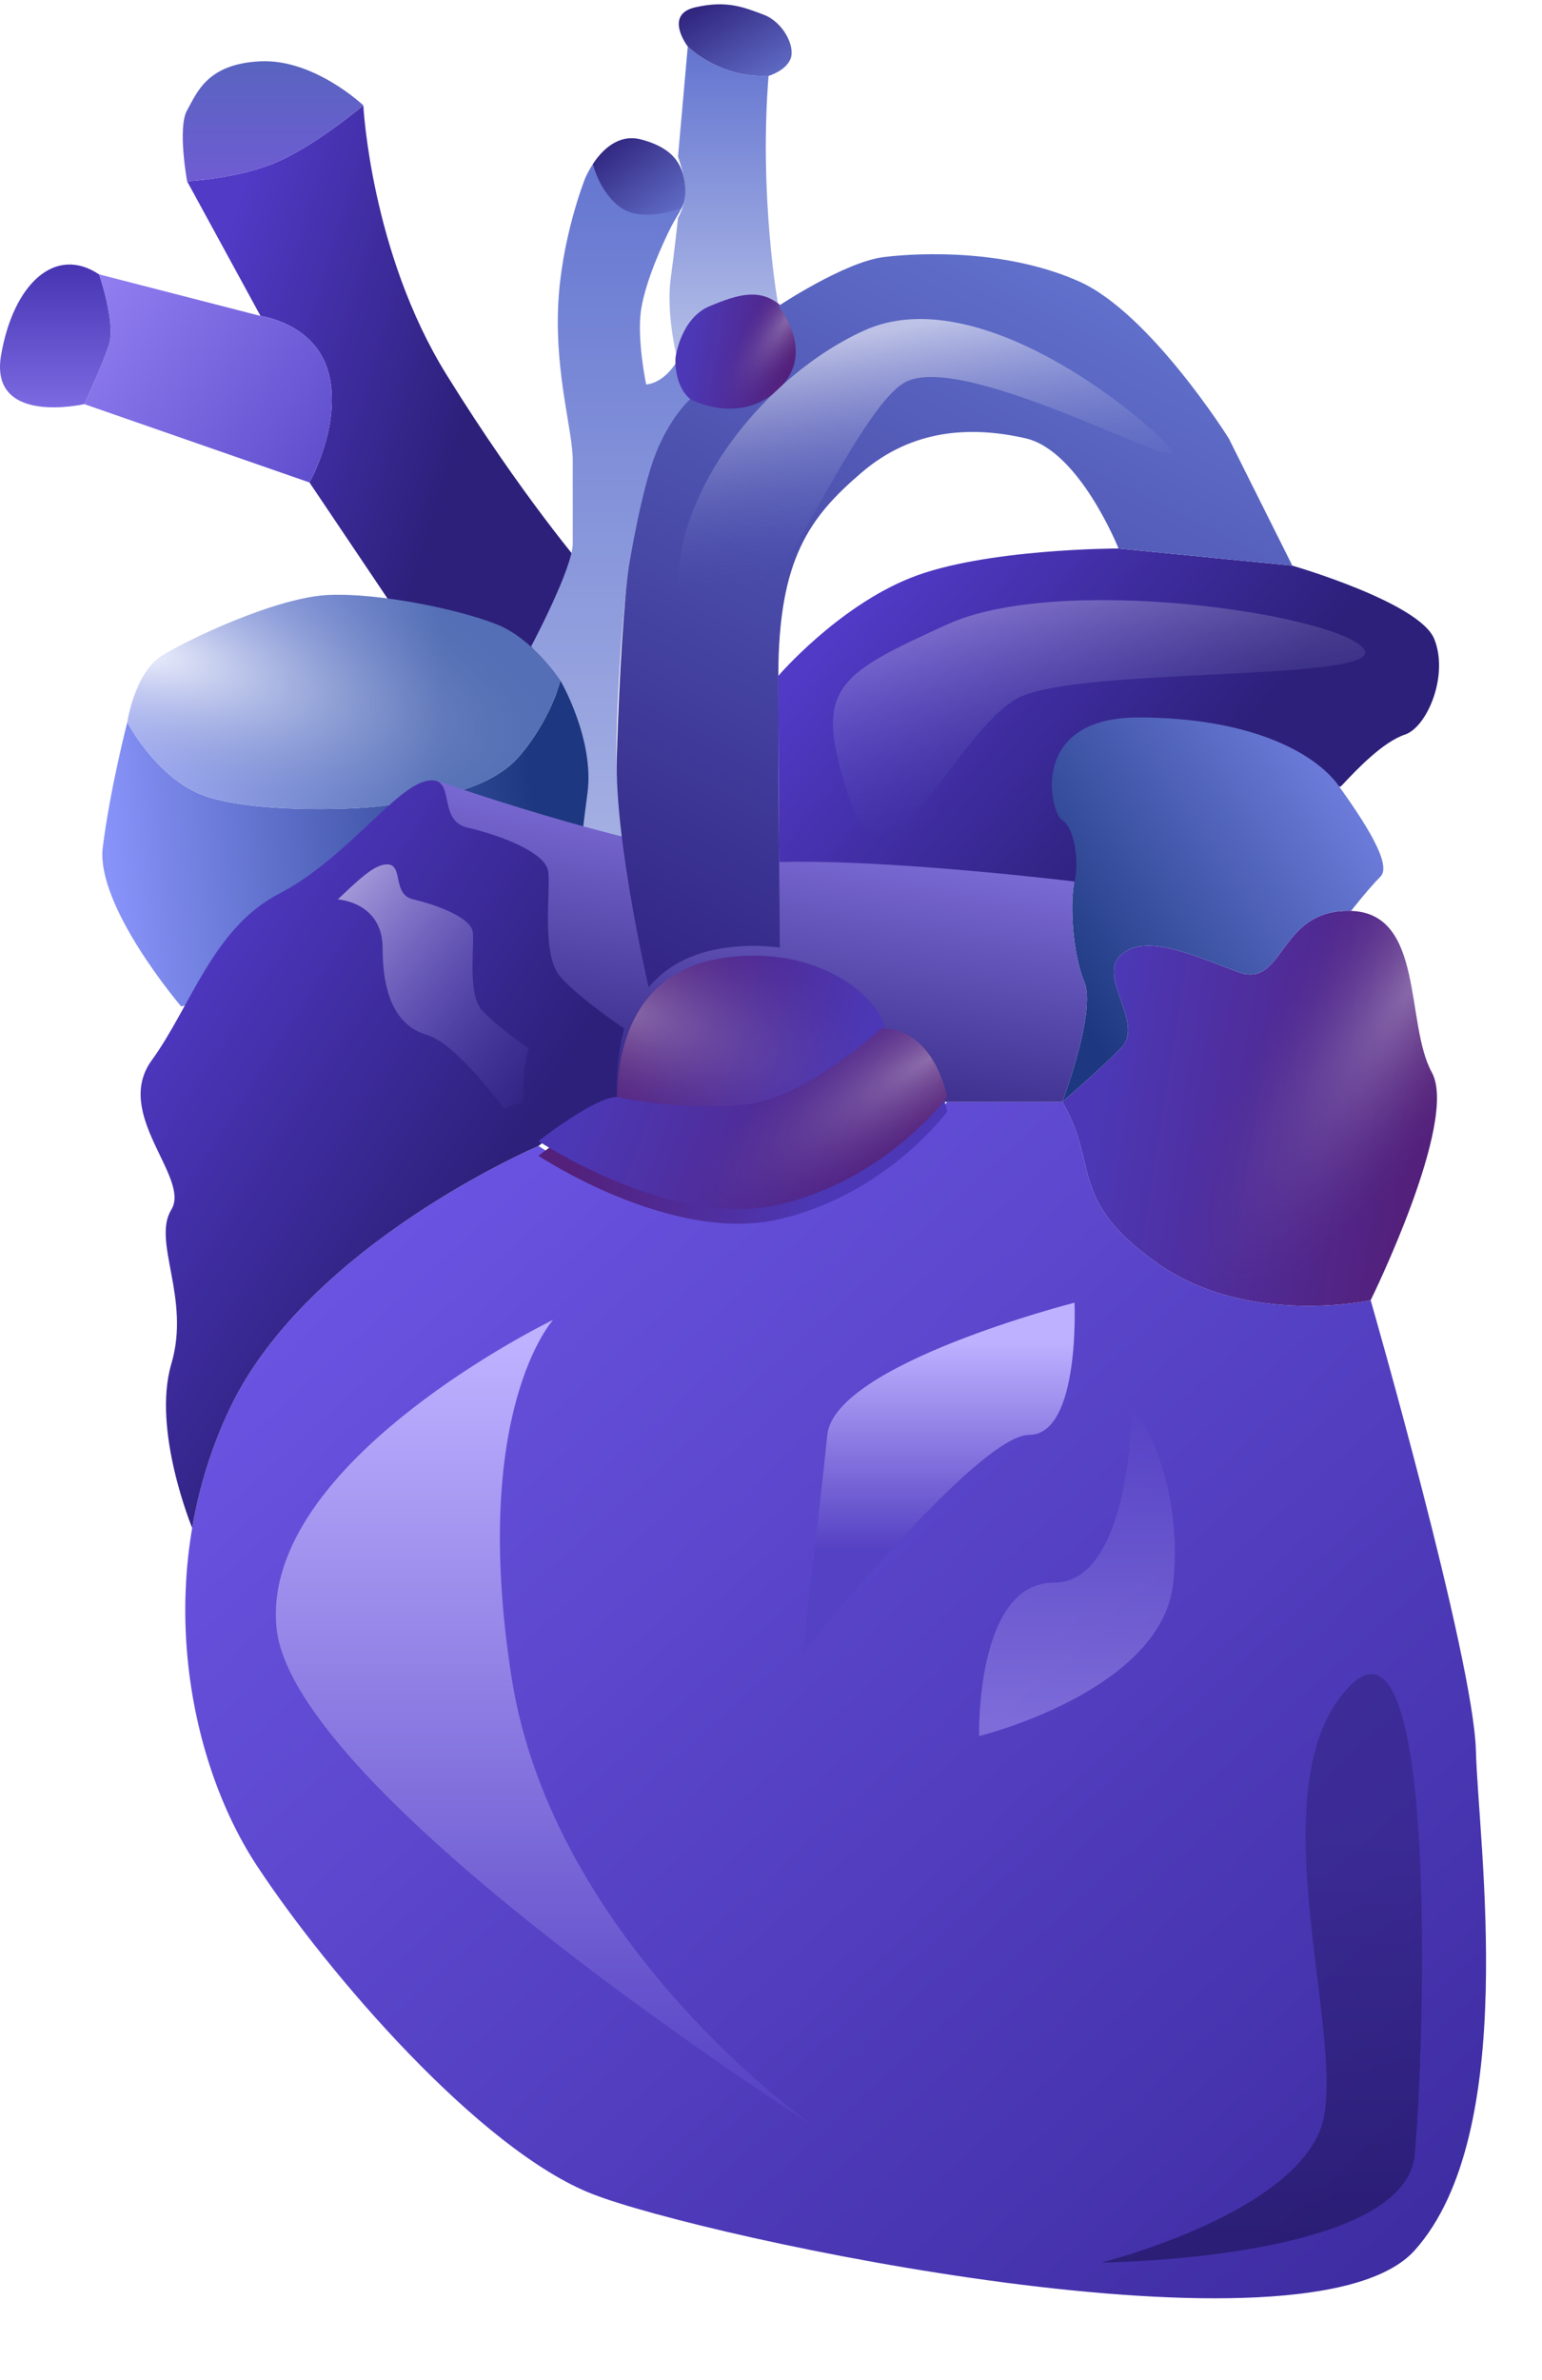
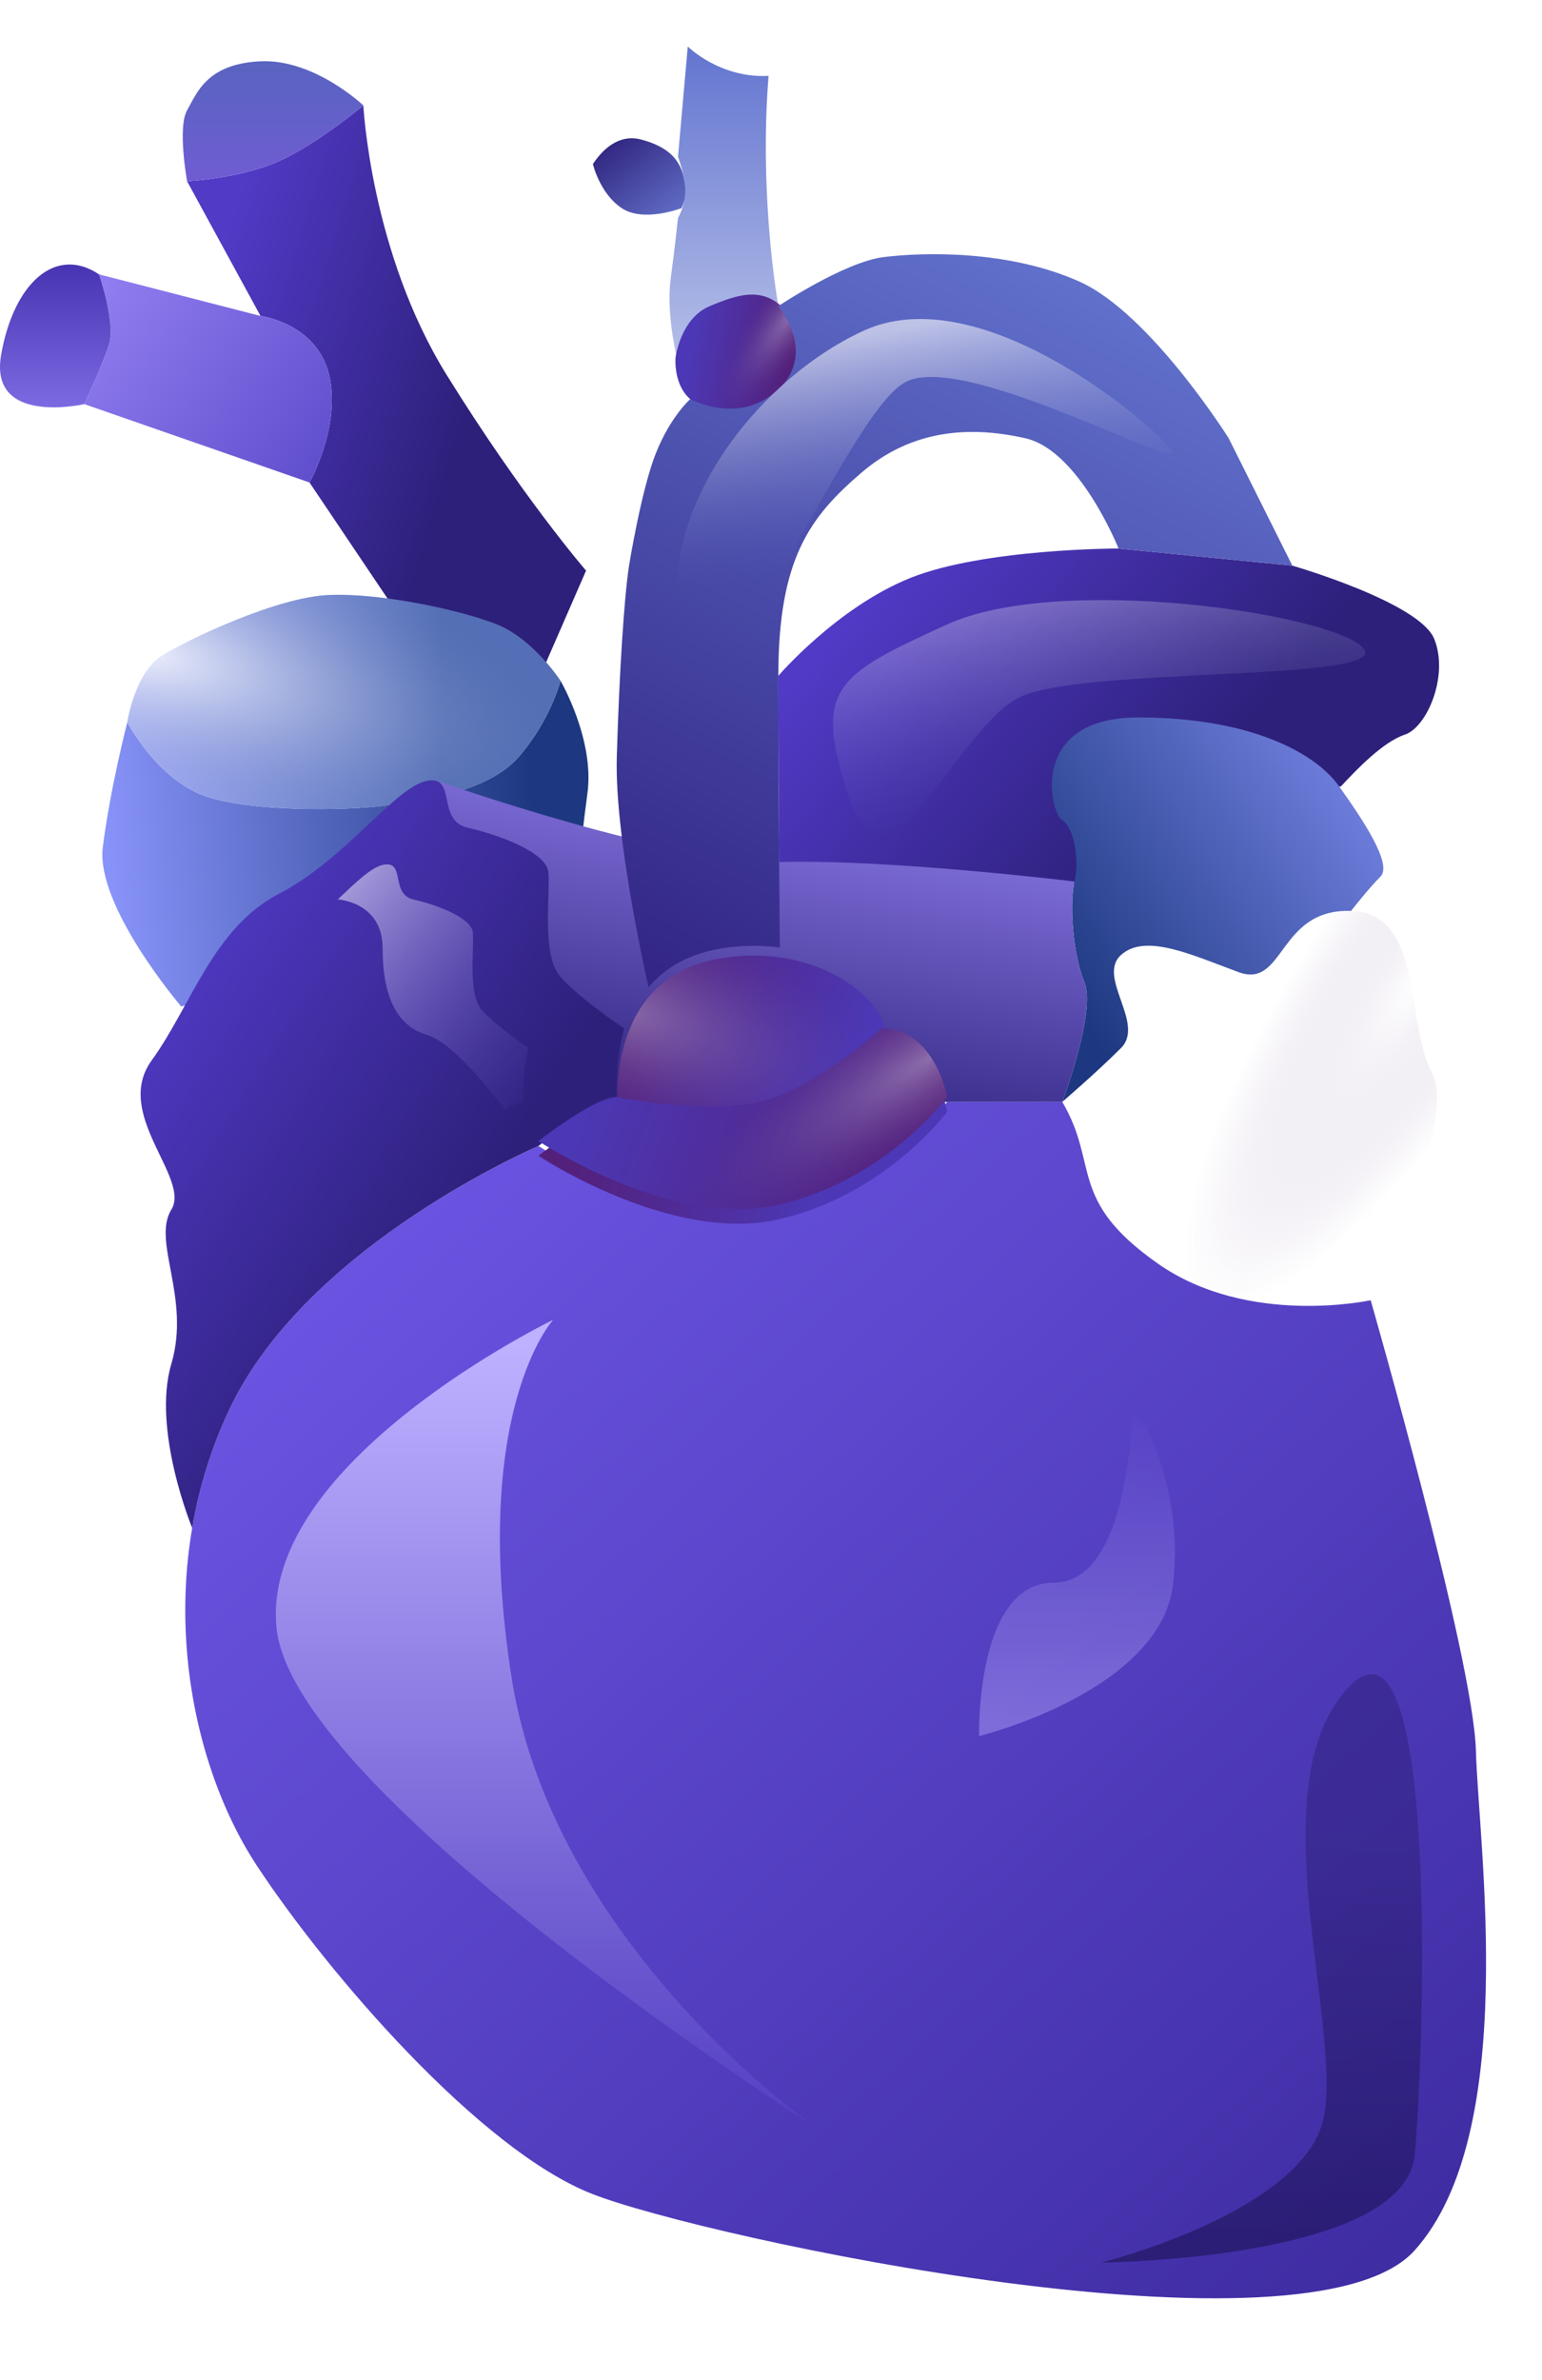
<svg xmlns="http://www.w3.org/2000/svg" width="315" height="486" viewBox="0 0 315 486" fill="none">
  <path d="M119.721 116.519L111.221 136.019C111.221 136.019 109.721 133.519 104.721 131.519C99.721 129.519 81.721 126.019 81.721 126.019L63.221 98.519C63.221 98.519 69.721 87.019 67.221 76.519C64.721 66.019 53.221 64.519 53.221 64.519L38.221 37.019C38.221 37.019 48.721 36.519 56.721 33.019C64.721 29.519 74.221 21.519 74.221 21.519C74.221 21.519 75.721 51.519 91.221 76.519C106.721 101.519 119.721 116.519 119.721 116.519Z" fill="url(#paint0_linear_1124_48682)" />
  <path d="M67.221 76.519C64.721 66.019 53.221 64.519 53.221 64.519L20.221 56.019C20.221 56.019 23.721 66.019 22.221 70.519C20.721 75.019 17.221 82.519 17.221 82.519L63.221 98.519C63.221 98.519 69.721 87.019 67.221 76.519Z" fill="url(#paint1_linear_1124_48682)" />
  <path d="M22.221 70.519C23.721 66.019 20.221 56.019 20.221 56.019C11.221 50.019 2.721 58.019 0.221 72.519C-2.279 87.019 17.221 82.519 17.221 82.519C17.221 82.519 20.721 75.019 22.221 70.519Z" fill="url(#paint2_linear_1124_48682)" />
  <path d="M56.721 33.019C64.721 29.519 74.221 21.519 74.221 21.519C74.221 21.519 64.221 12.019 53.221 12.519C42.221 13.019 40.221 19.019 38.221 22.519C36.221 26.019 38.221 37.019 38.221 37.019C38.221 37.019 48.721 36.519 56.721 33.019Z" fill="url(#paint3_linear_1124_48682)" />
-   <path d="M108.5 132L114 139L108.5 184.5L107.5 202.5L127.5 211.5L135.5 198.5C135.5 198.5 126.5 168 126 158C125.5 148 127.5 117.5 129 114.5C130.5 111.5 136.5 113.5 142 104.5C147.5 95.5 138.5 89.5 138.5 89.5L142 81.5C142 81.5 137 76.5 139 72.5C136 78.5 132 78.5 132 78.5C132 78.5 130 69 131 63C132 57 135.5 49.5 137 46.5C138.5 43.5 140.5 41.5 140 38C139.5 34.5 138.5 30.5 131 28.5C123.5 26.5 119.5 36.5 119.5 36.5C119.5 36.5 114.5 49 114 63C113.5 77 117 88 117 94V111C117 116 108.5 132 108.5 132Z" fill="url(#paint4_linear_1124_48682)" />
  <path d="M140 38C139.5 34.5 138.5 30.5 131 28.5C126.279 27.241 122.945 30.737 121.122 33.5C121.122 33.5 122.5 39.5 127 42.5C131.5 45.5 139.22 42.5 139.22 42.5C139.863 41.169 140.254 39.778 140 38Z" fill="url(#paint5_linear_1124_48682)" />
  <path d="M40.5 162C49.5 166 71.5 165.5 78.5 164.5C85.5 163.5 99.5 162 106 154.5C112.5 147 114.5 139 114.5 139C114.5 139 121.5 151 120 162C118.5 173 117 189 117 189L37 205.5C37 205.5 19.5 185 21 173C22.5 161 26 147.5 26 147.5C26 147.5 31.5 158 40.5 162Z" fill="url(#paint6_linear_1124_48682)" />
  <path d="M40.5 162C49.5 166 71.5 165.5 78.5 164.5C85.5 163.5 99.5 162 106 154.5C112.5 147 114.5 139 114.5 139C114.5 139 109 130.5 101.5 127.5C94 124.5 77.5 121 67 121.5C56.5 122 38.5 130.5 33 134C27.5 137.5 26 147.5 26 147.5C26 147.5 31.5 158 40.5 162Z" fill="url(#paint7_linear_1124_48682)" />
  <path d="M40.5 162C49.5 166 71.5 165.5 78.5 164.5C85.5 163.5 99.5 162 106 154.5C112.5 147 114.5 139 114.5 139C114.5 139 109 130.5 101.5 127.5C94 124.5 77.5 121 67 121.5C56.5 122 38.5 130.5 33 134C27.5 137.5 26 147.5 26 147.5C26 147.5 31.5 158 40.5 162Z" fill="url(#paint8_radial_1124_48682)" />
  <path d="M301.5 357.5C302 376.5 310.5 435.5 289 459.5C267.5 483.5 144 457 121 448C98 439 67 403 52.5 381C38 359 31 321 47 287.5C63 254 110 234 110 234C110 234 137 252 159 247C181 242 193.5 225 193.5 225H217C224.615 237.887 218 245 236.5 258C255 271 280 265.5 280 265.5C280 265.5 301 338.5 301.5 357.5Z" fill="url(#paint9_linear_1124_48682)" />
  <path d="M157 15.5C155 40.5 159 62.5 159 62.5L138.5 74C138.5 74 136 64.5 137 57C138 49.5 138.5 44.5 138.5 44.5C138.5 44.5 140 42 140 39C140 36 138.5 32 138.5 32L140.5 9.5C140.5 9.5 147 16 157 15.5Z" fill="url(#paint10_linear_1124_48682)" />
-   <path d="M140.5 9.5C140.5 9.5 147 16 157 15.5C157 15.5 160.5 14.5 161.5 12C162.5 9.5 160 4.5 156 3C152 1.5 148.5 0 142 1.5C135.5 3 140.5 9.5 140.5 9.5Z" fill="url(#paint11_linear_1124_48682)" />
  <path d="M228.5 112L264 115.5C264 115.5 290 123 293 130.5C296 138 291.5 148.5 287 150C282.5 151.5 277.172 157.093 274 160.5L220.5 180.5C220.5 180.5 175.5 177 170 177.5C164.5 178 159.159 176 159.159 176C159.081 164.953 159 150.465 159 138C159 138 171 124 186 118C201 112 228.5 112 228.5 112Z" fill="url(#paint12_linear_1124_48682)" />
  <path d="M141 81.5C137.5 78.5 138 73 138 73C138 73 139 65 145 62.5C151 60 155 59 159 62C163 65 165 74 159.5 79.5C154 85 144.5 84.5 141 81.5Z" fill="url(#paint13_linear_1124_48682)" />
  <path d="M141 81.5C137.5 78.5 138 73 138 73C138 73 139 65 145 62.5C151 60 155 59 159 62C163 65 165 74 159.5 79.5C154 85 144.5 84.5 141 81.5Z" fill="url(#paint14_radial_1124_48682)" />
-   <path d="M236.5 258C255 271 280 265.5 280 265.5C280 265.5 298 229 292.5 219C287 209 291 186.5 276 186C261 185.5 262.5 202 253 198.5C243.5 195 234 190.5 229 195C224 199.5 234 209 229 214C224 219 217 225 217 225C224.615 237.887 218 245 236.5 258Z" fill="url(#paint15_linear_1124_48682)" />
  <path d="M236.5 258C255 271 280 265.5 280 265.5C280 265.5 298 229 292.5 219C287 209 291 186.5 276 186C261 185.5 262.5 202 253 198.5C243.5 195 234 190.5 229 195C224 199.5 234 209 229 214C224 219 217 225 217 225C224.615 237.887 218 245 236.5 258Z" fill="url(#paint16_radial_1124_48682)" />
  <path d="M229 214C224 219 217 225 217 225C217 225 224 206.5 221.5 200.5C219 194.5 218.5 184 219.5 180C220.5 176 219.5 169 217 167.5C214.5 166 210 146.5 232.5 146.5C255 146.5 268.5 153.5 273.5 160.5C278.5 167.5 284.5 176.5 282 179C279.5 181.5 276 186 276 186C261 185.5 262.5 202 253 198.5C243.5 195 234 190.5 229 195C224 199.5 234 209 229 214Z" fill="url(#paint17_linear_1124_48682)" />
  <path d="M221.5 200.5C224 206.5 217 225 217 225H125.5C125.5 225 94.5 174.5 91 167C87.5 159.5 89.5 159.5 89.5 159.5C89.5 159.5 137.5 176.5 160 176C182.5 175.5 219.5 180 219.5 180C218.5 184 219 194.5 221.5 200.5Z" fill="url(#paint18_linear_1124_48682)" />
  <path d="M132.5 201.601C135.834 197.632 140.876 194.495 148.5 193.5C152.4 192.992 156.013 193.044 159.302 193.5C159.302 193.5 159 162 159 138C159 114 165.5 105.5 176 96.5C186.5 87.5 198.5 87 209.5 89.5C220.5 92 228.5 112 228.5 112L264 115.5L251 89.5C251 89.5 235 64 220.5 57.5C206 51 188.5 51.5 180.5 52.5C172.5 53.5 159 62.5 159 62.5C159 62.5 167 72 159 79.5C151 87 141 81.5 141 81.5C141 81.5 137 85 134 92.5C131 100 128.5 115.5 128.5 115.5C127.5 122 126.5 137.5 126 154.5C125.5 171.5 132.5 201.601 132.5 201.601Z" fill="url(#paint19_linear_1124_48682)" />
  <g filter="url(#filter0_f_1124_48682)">
    <path d="M56.5 332.5C53 298.5 113 269.5 113 269.5C113 269.5 96 288 104.5 342.5C113 397 166 434 166 434C166 434 60 366.5 56.5 332.5Z" fill="url(#paint20_linear_1124_48682)" />
  </g>
  <g opacity="0.5" filter="url(#filter1_f_1124_48682)">
    <path d="M289 440C287 461.5 225 462 225 462C225 462 267 451.5 270.5 432C274 412.5 257 364 275.5 344.5C294 325 291 418.5 289 440Z" fill="url(#paint21_linear_1124_48682)" />
  </g>
  <g filter="url(#filter2_d_1124_48682)">
    <path d="M159 247C181 242 193.5 225 193.5 225C193.5 225 191 211 180 211C184.5 207.001 171.5 190.5 148.5 193.5C125.5 196.5 126 219 126 225C121.5 225 110 234 110 234C110 234 137 252 159 247Z" fill="url(#paint22_linear_1124_48682)" />
    <path d="M159 247C181 242 193.5 225 193.5 225C193.5 225 191 211 180 211C184.5 207.001 171.5 190.5 148.5 193.5C125.5 196.5 126 219 126 225C121.5 225 110 234 110 234C110 234 137 252 159 247Z" fill="url(#paint23_radial_1124_48682)" />
  </g>
  <path d="M47 287.5C63 254 110 234 110 234C110 234 121.5 225 126 225C125.5 217 127.5 210 127.5 210C127.5 210 118.5 204 114.5 199.5C110.5 195 112.5 182 112 178C111.5 174 102 170.5 95.5 169C89 167.5 93.5 158 87 159.5C80.5 161 70.5 175.5 57 182.5C43.5 189.5 39 205.5 31 216.5C23 227.5 39 240.5 35 247C31 253.5 39 265 35 278.5C31 292 39.259 312 39.259 312C40.668 303.763 43.178 295.503 47 287.5Z" fill="url(#paint24_linear_1124_48682)" />
  <g filter="url(#filter3_f_1124_48682)">
    <path d="M84.427 183.654C79.638 182.543 82.954 175.508 78.165 176.619C75.76 177.176 72.705 180.163 69 183.654C69 183.654 78.165 184.143 78.165 193.652C78.165 203.161 80.911 209.456 87.172 211.307C93.434 213.159 103.01 226.5 103.01 226.5C104.519 225.695 105.927 225.126 106.895 225.126C106.527 219.202 108 214.018 108 214.018C108 214.018 101.37 209.574 98.423 206.242C95.477 202.909 96.95 193.281 96.582 190.319C96.213 187.357 89.215 184.765 84.427 183.654Z" fill="url(#paint25_linear_1124_48682)" />
  </g>
  <g filter="url(#filter4_d_1124_48682)">
    <path d="M159 247C181 242 193.5 225 193.5 225C193.5 225 191 211 180 211C180 211 165 225 152.5 226.5C140 228 126 225 126 225C121.5 225 110 234 110 234C110 234 137 252 159 247Z" fill="url(#paint26_linear_1124_48682)" />
    <path d="M159 247C181 242 193.5 225 193.5 225C193.5 225 191 211 180 211C180 211 165 225 152.5 226.5C140 228 126 225 126 225C121.5 225 110 234 110 234C110 234 137 252 159 247Z" fill="url(#paint27_radial_1124_48682)" />
  </g>
  <g filter="url(#filter5_f_1124_48682)">
-     <path d="M169 293C170.5 278.5 219.5 266 219.5 266C219.5 266 220.711 293 210.211 293C199.711 293 164 337.5 164 337.5C164 337.5 167.5 307.5 169 293Z" fill="url(#paint28_linear_1124_48682)" />
-   </g>
+     </g>
  <g opacity="0.4" filter="url(#filter6_f_1124_48682)">
    <path d="M239.678 323.174C237.39 345.331 200.006 354.5 200.006 354.5C200.006 354.5 199.243 323.174 215.264 323.174C231.286 323.174 231.286 286.5 231.286 286.5C231.286 286.5 241.967 301.017 239.678 323.174Z" fill="url(#paint29_linear_1124_48682)" />
  </g>
  <g opacity="0.6" filter="url(#filter7_f_1124_48682)">
    <path d="M176.5 67.499C153.5 77.999 132.5 107 140 129.5C147.5 152 172.5 84.499 185 78C197.5 71.5 245 98.5 239 91.499C233 84.499 199.5 57 176.5 67.499Z" fill="url(#paint30_linear_1124_48682)" />
  </g>
  <g opacity="0.3" filter="url(#filter8_f_1124_48682)">
    <path d="M193.5 127.5C170.5 138 166 140.5 173.5 163C181 185.5 195.5 149 208 142.5C220.5 136.001 284.5 139.363 278.5 132.362C272.5 125.362 216.5 117 193.5 127.5Z" fill="url(#paint31_linear_1124_48682)" />
  </g>
  <defs>
    <filter id="filter0_f_1124_48682" x="28.352" y="241.5" width="165.647" height="220.5" filterUnits="userSpaceOnUse" color-interpolation-filters="sRGB">
      <feFlood flood-opacity="0" result="BackgroundImageFix" />
      <feBlend mode="normal" in="SourceGraphic" in2="BackgroundImageFix" result="shape" />
      <feGaussianBlur stdDeviation="14" result="effect1_foregroundBlur_1124_48682" />
    </filter>
    <filter id="filter1_f_1124_48682" x="201" y="317.843" width="113.503" height="168.157" filterUnits="userSpaceOnUse" color-interpolation-filters="sRGB">
      <feFlood flood-opacity="0" result="BackgroundImageFix" />
      <feBlend mode="normal" in="SourceGraphic" in2="BackgroundImageFix" result="shape" />
      <feGaussianBlur stdDeviation="12" result="effect1_foregroundBlur_1124_48682" />
    </filter>
    <filter id="filter2_d_1124_48682" x="99" y="184.138" width="105.5" height="76.74" filterUnits="userSpaceOnUse" color-interpolation-filters="sRGB">
      <feFlood flood-opacity="0" result="BackgroundImageFix" />
      <feColorMatrix in="SourceAlpha" type="matrix" values="0 0 0 0 0 0 0 0 0 0 0 0 0 0 0 0 0 0 127 0" result="hardAlpha" />
      <feOffset dy="2" />
      <feGaussianBlur stdDeviation="5.5" />
      <feComposite in2="hardAlpha" operator="out" />
      <feColorMatrix type="matrix" values="0 0 0 0 0 0 0 0 0 0 0 0 0 0 0 0 0 0 0.25 0" />
      <feBlend mode="normal" in2="BackgroundImageFix" result="effect1_dropShadow_1124_48682" />
      <feBlend mode="normal" in="SourceGraphic" in2="effect1_dropShadow_1124_48682" result="shape" />
    </filter>
    <filter id="filter3_f_1124_48682" x="58" y="165.5" width="61" height="72" filterUnits="userSpaceOnUse" color-interpolation-filters="sRGB">
      <feFlood flood-opacity="0" result="BackgroundImageFix" />
      <feBlend mode="normal" in="SourceGraphic" in2="BackgroundImageFix" result="shape" />
      <feGaussianBlur stdDeviation="5.5" result="effect1_foregroundBlur_1124_48682" />
    </filter>
    <filter id="filter4_d_1124_48682" x="106" y="206" width="91.5" height="44.877" filterUnits="userSpaceOnUse" color-interpolation-filters="sRGB">
      <feFlood flood-opacity="0" result="BackgroundImageFix" />
      <feColorMatrix in="SourceAlpha" type="matrix" values="0 0 0 0 0 0 0 0 0 0 0 0 0 0 0 0 0 0 127 0" result="hardAlpha" />
      <feOffset dy="-1" />
      <feGaussianBlur stdDeviation="2" />
      <feComposite in2="hardAlpha" operator="out" />
      <feColorMatrix type="matrix" values="0 0 0 0 0 0 0 0 0 0 0 0 0 0 0 0 0 0 0.25 0" />
      <feBlend mode="normal" in2="BackgroundImageFix" result="effect1_dropShadow_1124_48682" />
      <feBlend mode="normal" in="SourceGraphic" in2="effect1_dropShadow_1124_48682" result="shape" />
    </filter>
    <filter id="filter5_f_1124_48682" x="136" y="238" width="111.542" height="127.5" filterUnits="userSpaceOnUse" color-interpolation-filters="sRGB">
      <feFlood flood-opacity="0" result="BackgroundImageFix" />
      <feBlend mode="normal" in="SourceGraphic" in2="BackgroundImageFix" result="shape" />
      <feGaussianBlur stdDeviation="14" result="effect1_foregroundBlur_1124_48682" />
    </filter>
    <filter id="filter6_f_1124_48682" x="172" y="258.5" width="96" height="124" filterUnits="userSpaceOnUse" color-interpolation-filters="sRGB">
      <feFlood flood-opacity="0" result="BackgroundImageFix" />
      <feBlend mode="normal" in="SourceGraphic" in2="BackgroundImageFix" result="shape" />
      <feGaussianBlur stdDeviation="14" result="effect1_foregroundBlur_1124_48682" />
    </filter>
    <filter id="filter7_f_1124_48682" x="124.453" y="51.138" width="129.068" height="96.935" filterUnits="userSpaceOnUse" color-interpolation-filters="sRGB">
      <feFlood flood-opacity="0" result="BackgroundImageFix" />
      <feBlend mode="normal" in="SourceGraphic" in2="BackgroundImageFix" result="shape" />
      <feGaussianBlur stdDeviation="7" result="effect1_foregroundBlur_1124_48682" />
    </filter>
    <filter id="filter8_f_1124_48682" x="156.161" y="108.537" width="136.734" height="75.708" filterUnits="userSpaceOnUse" color-interpolation-filters="sRGB">
      <feFlood flood-opacity="0" result="BackgroundImageFix" />
      <feBlend mode="normal" in="SourceGraphic" in2="BackgroundImageFix" result="shape" />
      <feGaussianBlur stdDeviation="7" result="effect1_foregroundBlur_1124_48682" />
    </filter>
    <linearGradient id="paint0_linear_1124_48682" x1="82.301" y1="126.826" x2="27.153" y2="109.955" gradientUnits="userSpaceOnUse">
      <stop stop-color="#2D207B" />
      <stop offset="1" stop-color="#513AC6" />
    </linearGradient>
    <linearGradient id="paint1_linear_1124_48682" x1="17.721" y1="63.019" x2="67.721" y2="98.519" gradientUnits="userSpaceOnUse">
      <stop stop-color="#907DF0" />
      <stop offset="1" stop-color="#5D4CCB" />
    </linearGradient>
    <linearGradient id="paint2_linear_1124_48682" x1="11.297" y1="54.01" x2="11.297" y2="83.179" gradientUnits="userSpaceOnUse">
      <stop stop-color="#4734B2" />
      <stop offset="1" stop-color="#7C6AE2" />
    </linearGradient>
    <linearGradient id="paint3_linear_1124_48682" x1="55.777" y1="12.5" x2="55.777" y2="37.019" gradientUnits="userSpaceOnUse">
      <stop stop-color="#5964C0" />
      <stop offset="1" stop-color="#6F5CD3" />
    </linearGradient>
    <linearGradient id="paint4_linear_1124_48682" x1="125.64" y1="28.236" x2="125.64" y2="211.5" gradientUnits="userSpaceOnUse">
      <stop stop-color="#6374D0" />
      <stop offset="1" stop-color="#B6C0E8" />
    </linearGradient>
    <linearGradient id="paint5_linear_1124_48682" x1="125" y1="27.5" x2="138.5" y2="45" gradientUnits="userSpaceOnUse">
      <stop stop-color="#2F237D" />
      <stop offset="1" stop-color="#6371CA" />
    </linearGradient>
    <linearGradient id="paint6_linear_1124_48682" x1="112" y1="201" x2="24.843" y2="208.176" gradientUnits="userSpaceOnUse">
      <stop stop-color="#1D3880" />
      <stop offset="1" stop-color="#8893F9" />
    </linearGradient>
    <linearGradient id="paint7_linear_1124_48682" x1="90" y1="165.5" x2="25.854" y2="164.992" gradientUnits="userSpaceOnUse">
      <stop stop-color="#546FB5" />
      <stop offset="1" stop-color="#ABB3FF" />
    </linearGradient>
    <radialGradient id="paint8_radial_1124_48682" cx="0" cy="0" r="1" gradientUnits="userSpaceOnUse" gradientTransform="translate(26 132) rotate(14.791) scale(92.05 30.807)">
      <stop stop-color="white" stop-opacity="0.88" />
      <stop offset="1" stop-color="#5E76B9" stop-opacity="0" />
    </radialGradient>
    <linearGradient id="paint9_linear_1124_48682" x1="62.5" y1="225.5" x2="284.5" y2="469.5" gradientUnits="userSpaceOnUse">
      <stop stop-color="#6E57E7" />
      <stop offset="1" stop-color="#3E2CA2" />
    </linearGradient>
    <linearGradient id="paint10_linear_1124_48682" x1="147.882" y1="9.5" x2="147.882" y2="74" gradientUnits="userSpaceOnUse">
      <stop stop-color="#6374D0" />
      <stop offset="1" stop-color="#B6C0E8" />
    </linearGradient>
    <linearGradient id="paint11_linear_1124_48682" x1="143.38" y1="0.188" x2="154.906" y2="19.539" gradientUnits="userSpaceOnUse">
      <stop stop-color="#2F237D" />
      <stop offset="1" stop-color="#6371CA" />
    </linearGradient>
    <linearGradient id="paint12_linear_1124_48682" x1="232" y1="175" x2="173.836" y2="125.744" gradientUnits="userSpaceOnUse">
      <stop stop-color="#2D207B" />
      <stop offset="1" stop-color="#513AC6" />
    </linearGradient>
    <linearGradient id="paint13_linear_1124_48682" x1="160.683" y1="78.525" x2="140.252" y2="74.978" gradientUnits="userSpaceOnUse">
      <stop stop-color="#53207B" />
      <stop offset="1" stop-color="#4C38B6" />
    </linearGradient>
    <radialGradient id="paint14_radial_1124_48682" cx="0" cy="0" r="1" gradientUnits="userSpaceOnUse" gradientTransform="translate(161.681 64.176) rotate(126.011) scale(23.523 6.821)">
      <stop stop-color="white" stop-opacity="0.34" />
      <stop offset="1" stop-color="#654086" stop-opacity="0" />
    </radialGradient>
    <linearGradient id="paint15_linear_1124_48682" x1="287.128" y1="249.423" x2="221.142" y2="238.919" gradientUnits="userSpaceOnUse">
      <stop stop-color="#53207B" />
      <stop offset="1" stop-color="#4C38B6" />
    </linearGradient>
    <radialGradient id="paint16_radial_1124_48682" cx="0" cy="0" r="1" gradientUnits="userSpaceOnUse" gradientTransform="translate(290.337 199.113) rotate(123.68) scale(80.174 22.557)">
      <stop stop-color="white" stop-opacity="0.34" />
      <stop offset="1" stop-color="#654086" stop-opacity="0" />
    </radialGradient>
    <linearGradient id="paint17_linear_1124_48682" x1="294" y1="146.5" x2="215" y2="200" gradientUnits="userSpaceOnUse">
      <stop stop-color="#8893F9" />
      <stop offset="1" stop-color="#1D3880" />
    </linearGradient>
    <linearGradient id="paint18_linear_1124_48682" x1="155.77" y1="159.5" x2="144" y2="230.5" gradientUnits="userSpaceOnUse">
      <stop stop-color="#8675E1" />
      <stop offset="1" stop-color="#2D217C" />
    </linearGradient>
    <linearGradient id="paint19_linear_1124_48682" x1="205.5" y1="43.5" x2="126" y2="201.5" gradientUnits="userSpaceOnUse">
      <stop stop-color="#6273CE" />
      <stop offset="1" stop-color="#312383" />
    </linearGradient>
    <linearGradient id="paint20_linear_1124_48682" x1="94.338" y1="274.5" x2="94.338" y2="432" gradientUnits="userSpaceOnUse">
      <stop stop-color="#BEB1FF" />
      <stop offset="1" stop-color="#5541C3" />
    </linearGradient>
    <linearGradient id="paint21_linear_1124_48682" x1="277.558" y1="372" x2="277.558" y2="467" gradientUnits="userSpaceOnUse">
      <stop stop-color="#2E2079" />
      <stop offset="0.938" stop-color="#130B42" />
    </linearGradient>
    <linearGradient id="paint22_linear_1124_48682" x1="122.5" y1="215.5" x2="171.495" y2="230.389" gradientUnits="userSpaceOnUse">
      <stop stop-color="#53207B" />
      <stop offset="1" stop-color="#4C38B6" />
    </linearGradient>
    <radialGradient id="paint23_radial_1124_48682" cx="0" cy="0" r="1" gradientUnits="userSpaceOnUse" gradientTransform="translate(125.5 203.5) rotate(17.784) scale(55.66 23.708)">
      <stop stop-color="white" stop-opacity="0.34" />
      <stop offset="1" stop-color="#654086" stop-opacity="0" />
    </radialGradient>
    <linearGradient id="paint24_linear_1124_48682" x1="45" y1="327" x2="-24.116" y2="282.805" gradientUnits="userSpaceOnUse">
      <stop stop-color="#2D207B" />
      <stop offset="1" stop-color="#513AC6" />
    </linearGradient>
    <linearGradient id="paint25_linear_1124_48682" x1="28" y1="331.5" x2="-31.43" y2="280.929" gradientUnits="userSpaceOnUse">
      <stop stop-color="#513AC6" stop-opacity="0" />
      <stop offset="1" stop-color="white" stop-opacity="0.72" />
    </linearGradient>
    <linearGradient id="paint26_linear_1124_48682" x1="186.5" y1="240" x2="122" y2="215.5" gradientUnits="userSpaceOnUse">
      <stop stop-color="#53207B" />
      <stop offset="1" stop-color="#4C38B6" />
    </linearGradient>
    <radialGradient id="paint27_radial_1124_48682" cx="0" cy="0" r="1" gradientUnits="userSpaceOnUse" gradientTransform="translate(190 217) rotate(147.836) scale(57.293 15.742)">
      <stop stop-color="white" stop-opacity="0.34" />
      <stop offset="1" stop-color="#654086" stop-opacity="0" />
    </radialGradient>
    <linearGradient id="paint28_linear_1124_48682" x1="203.082" y1="273.853" x2="203.082" y2="316.459" gradientUnits="userSpaceOnUse">
      <stop stop-color="#BEB1FF" />
      <stop offset="1" stop-color="#5541C3" />
    </linearGradient>
    <linearGradient id="paint29_linear_1124_48682" x1="226.143" y1="352.433" x2="226.143" y2="287.327" gradientUnits="userSpaceOnUse">
      <stop stop-color="#BEB1FF" />
      <stop offset="1" stop-color="#5541C3" />
    </linearGradient>
    <linearGradient id="paint30_linear_1124_48682" x1="190.75" y1="65.659" x2="199" y2="110" gradientUnits="userSpaceOnUse">
      <stop stop-color="white" />
      <stop offset="1" stop-color="#5862BE" stop-opacity="0" />
    </linearGradient>
    <linearGradient id="paint31_linear_1124_48682" x1="218.297" y1="120.021" x2="226.547" y2="164.362" gradientUnits="userSpaceOnUse">
      <stop stop-color="white" />
      <stop offset="1" stop-color="#5862BE" stop-opacity="0" />
    </linearGradient>
  </defs>
</svg>